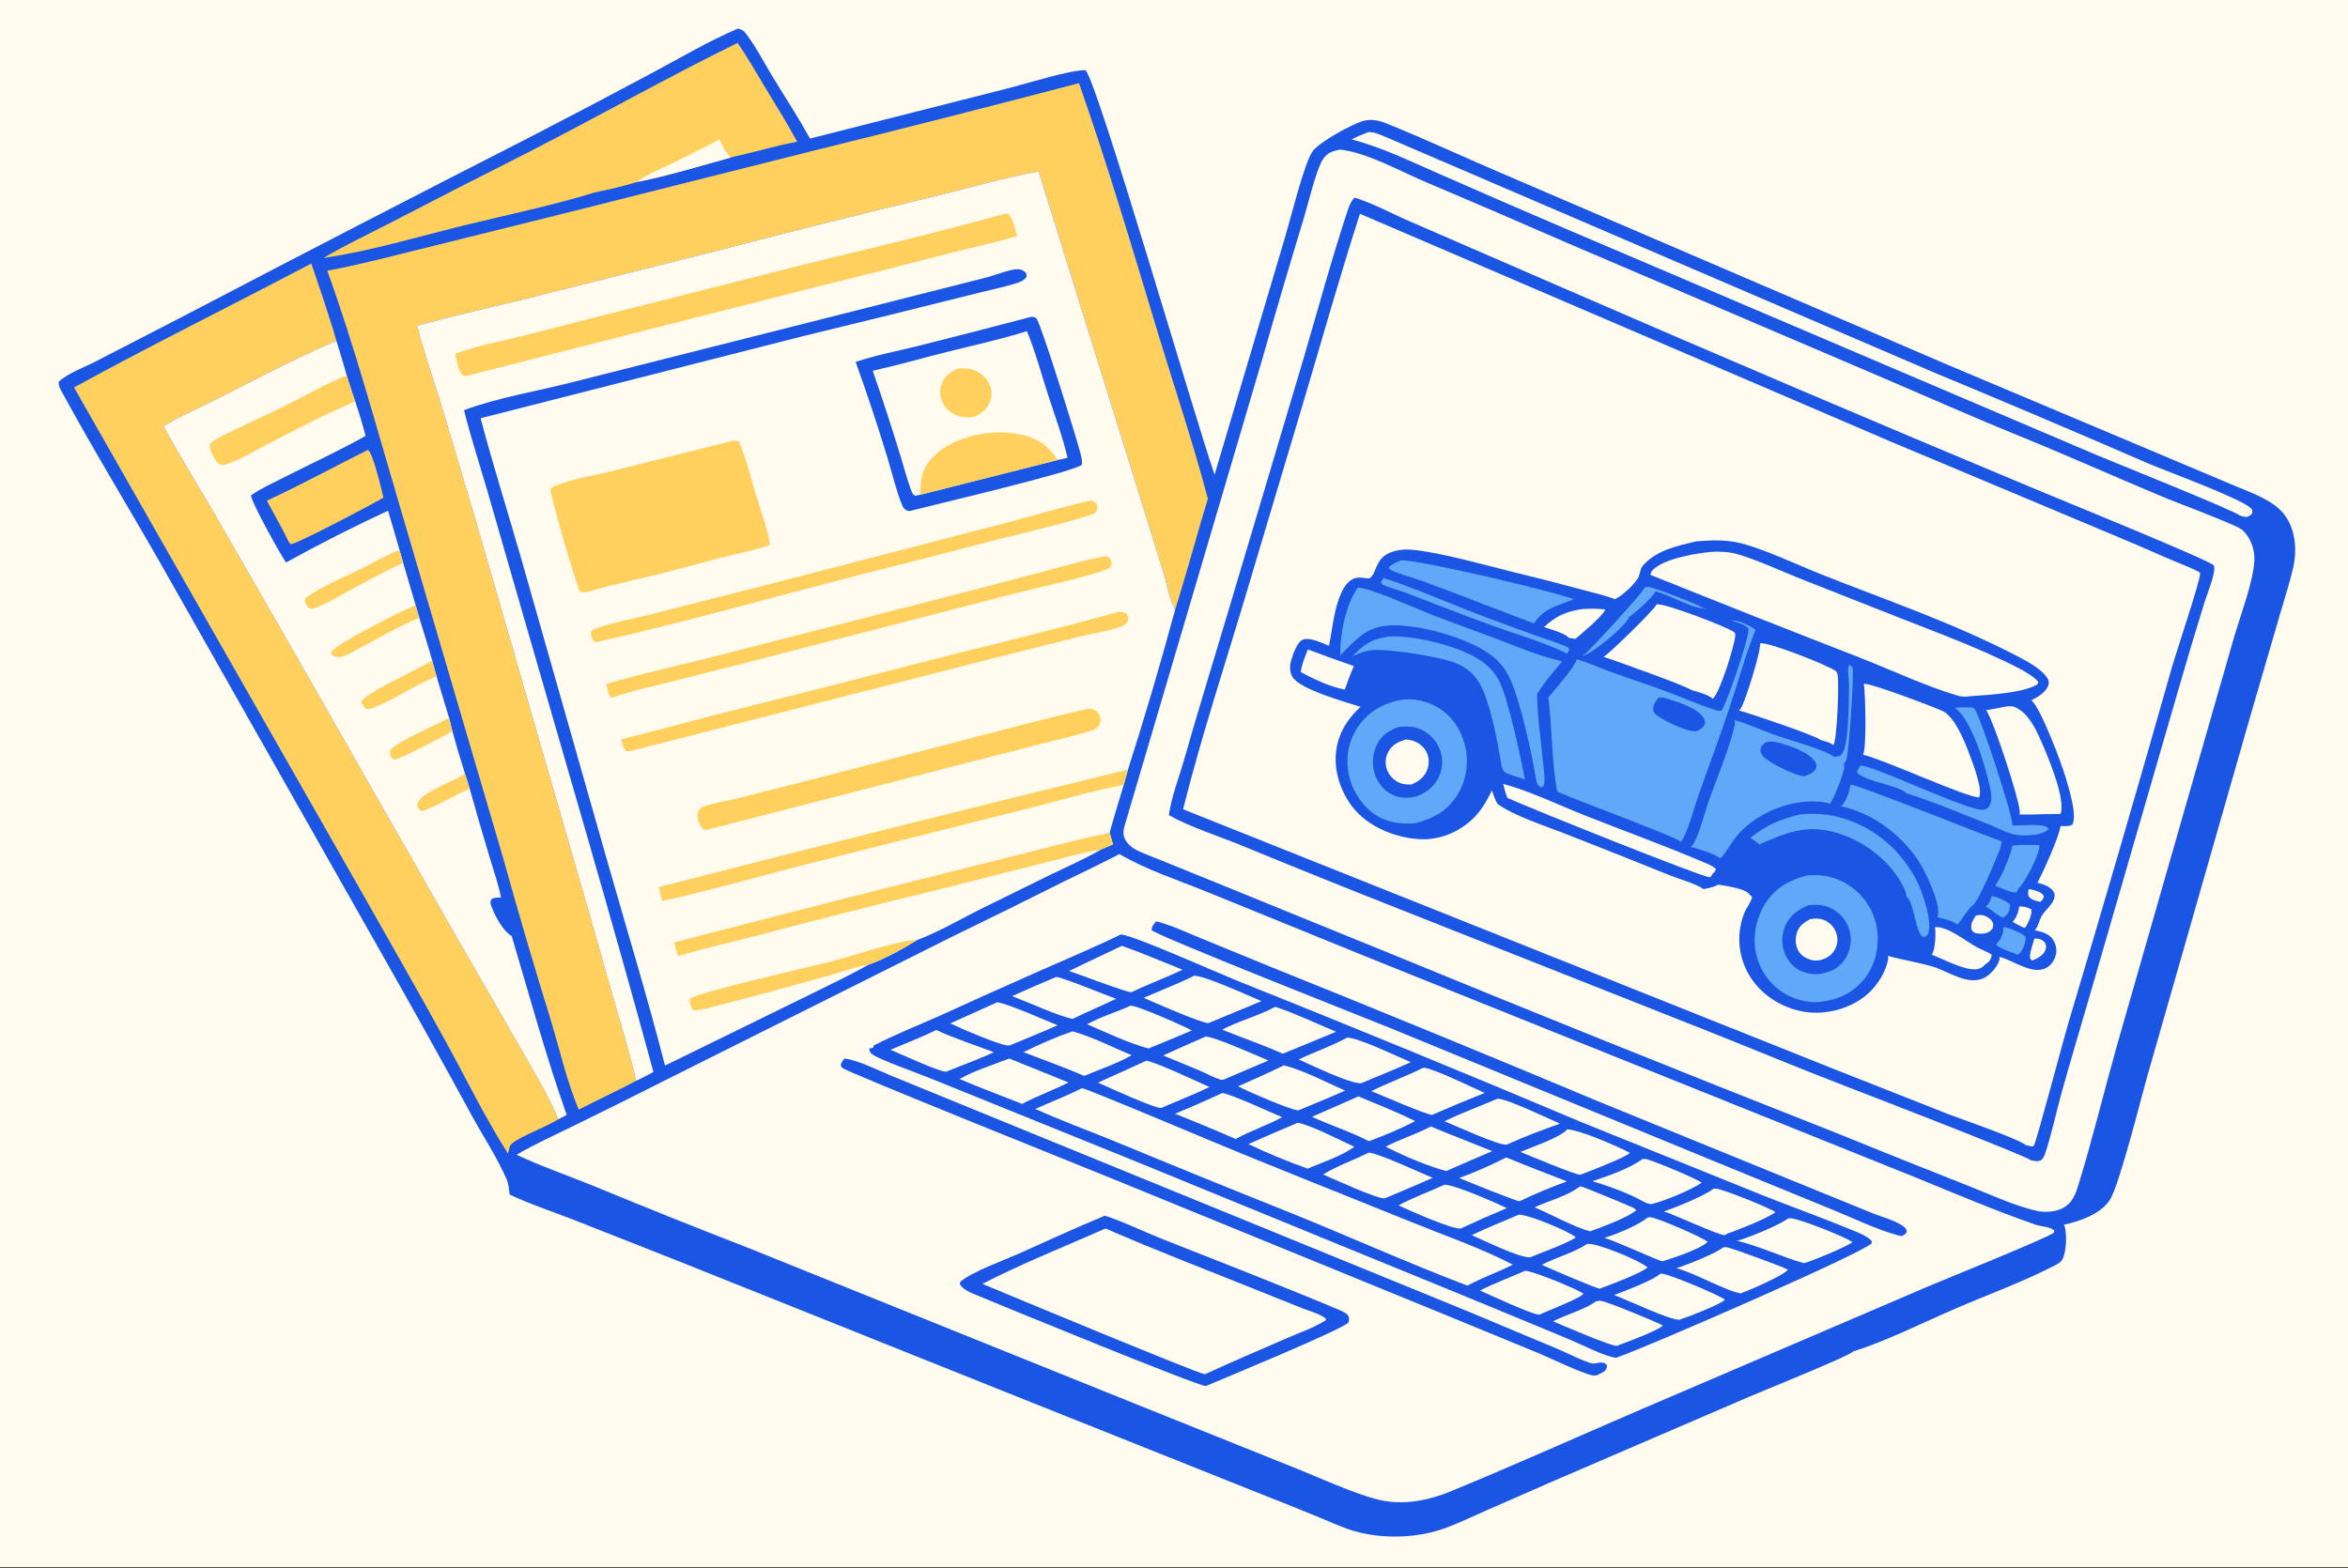
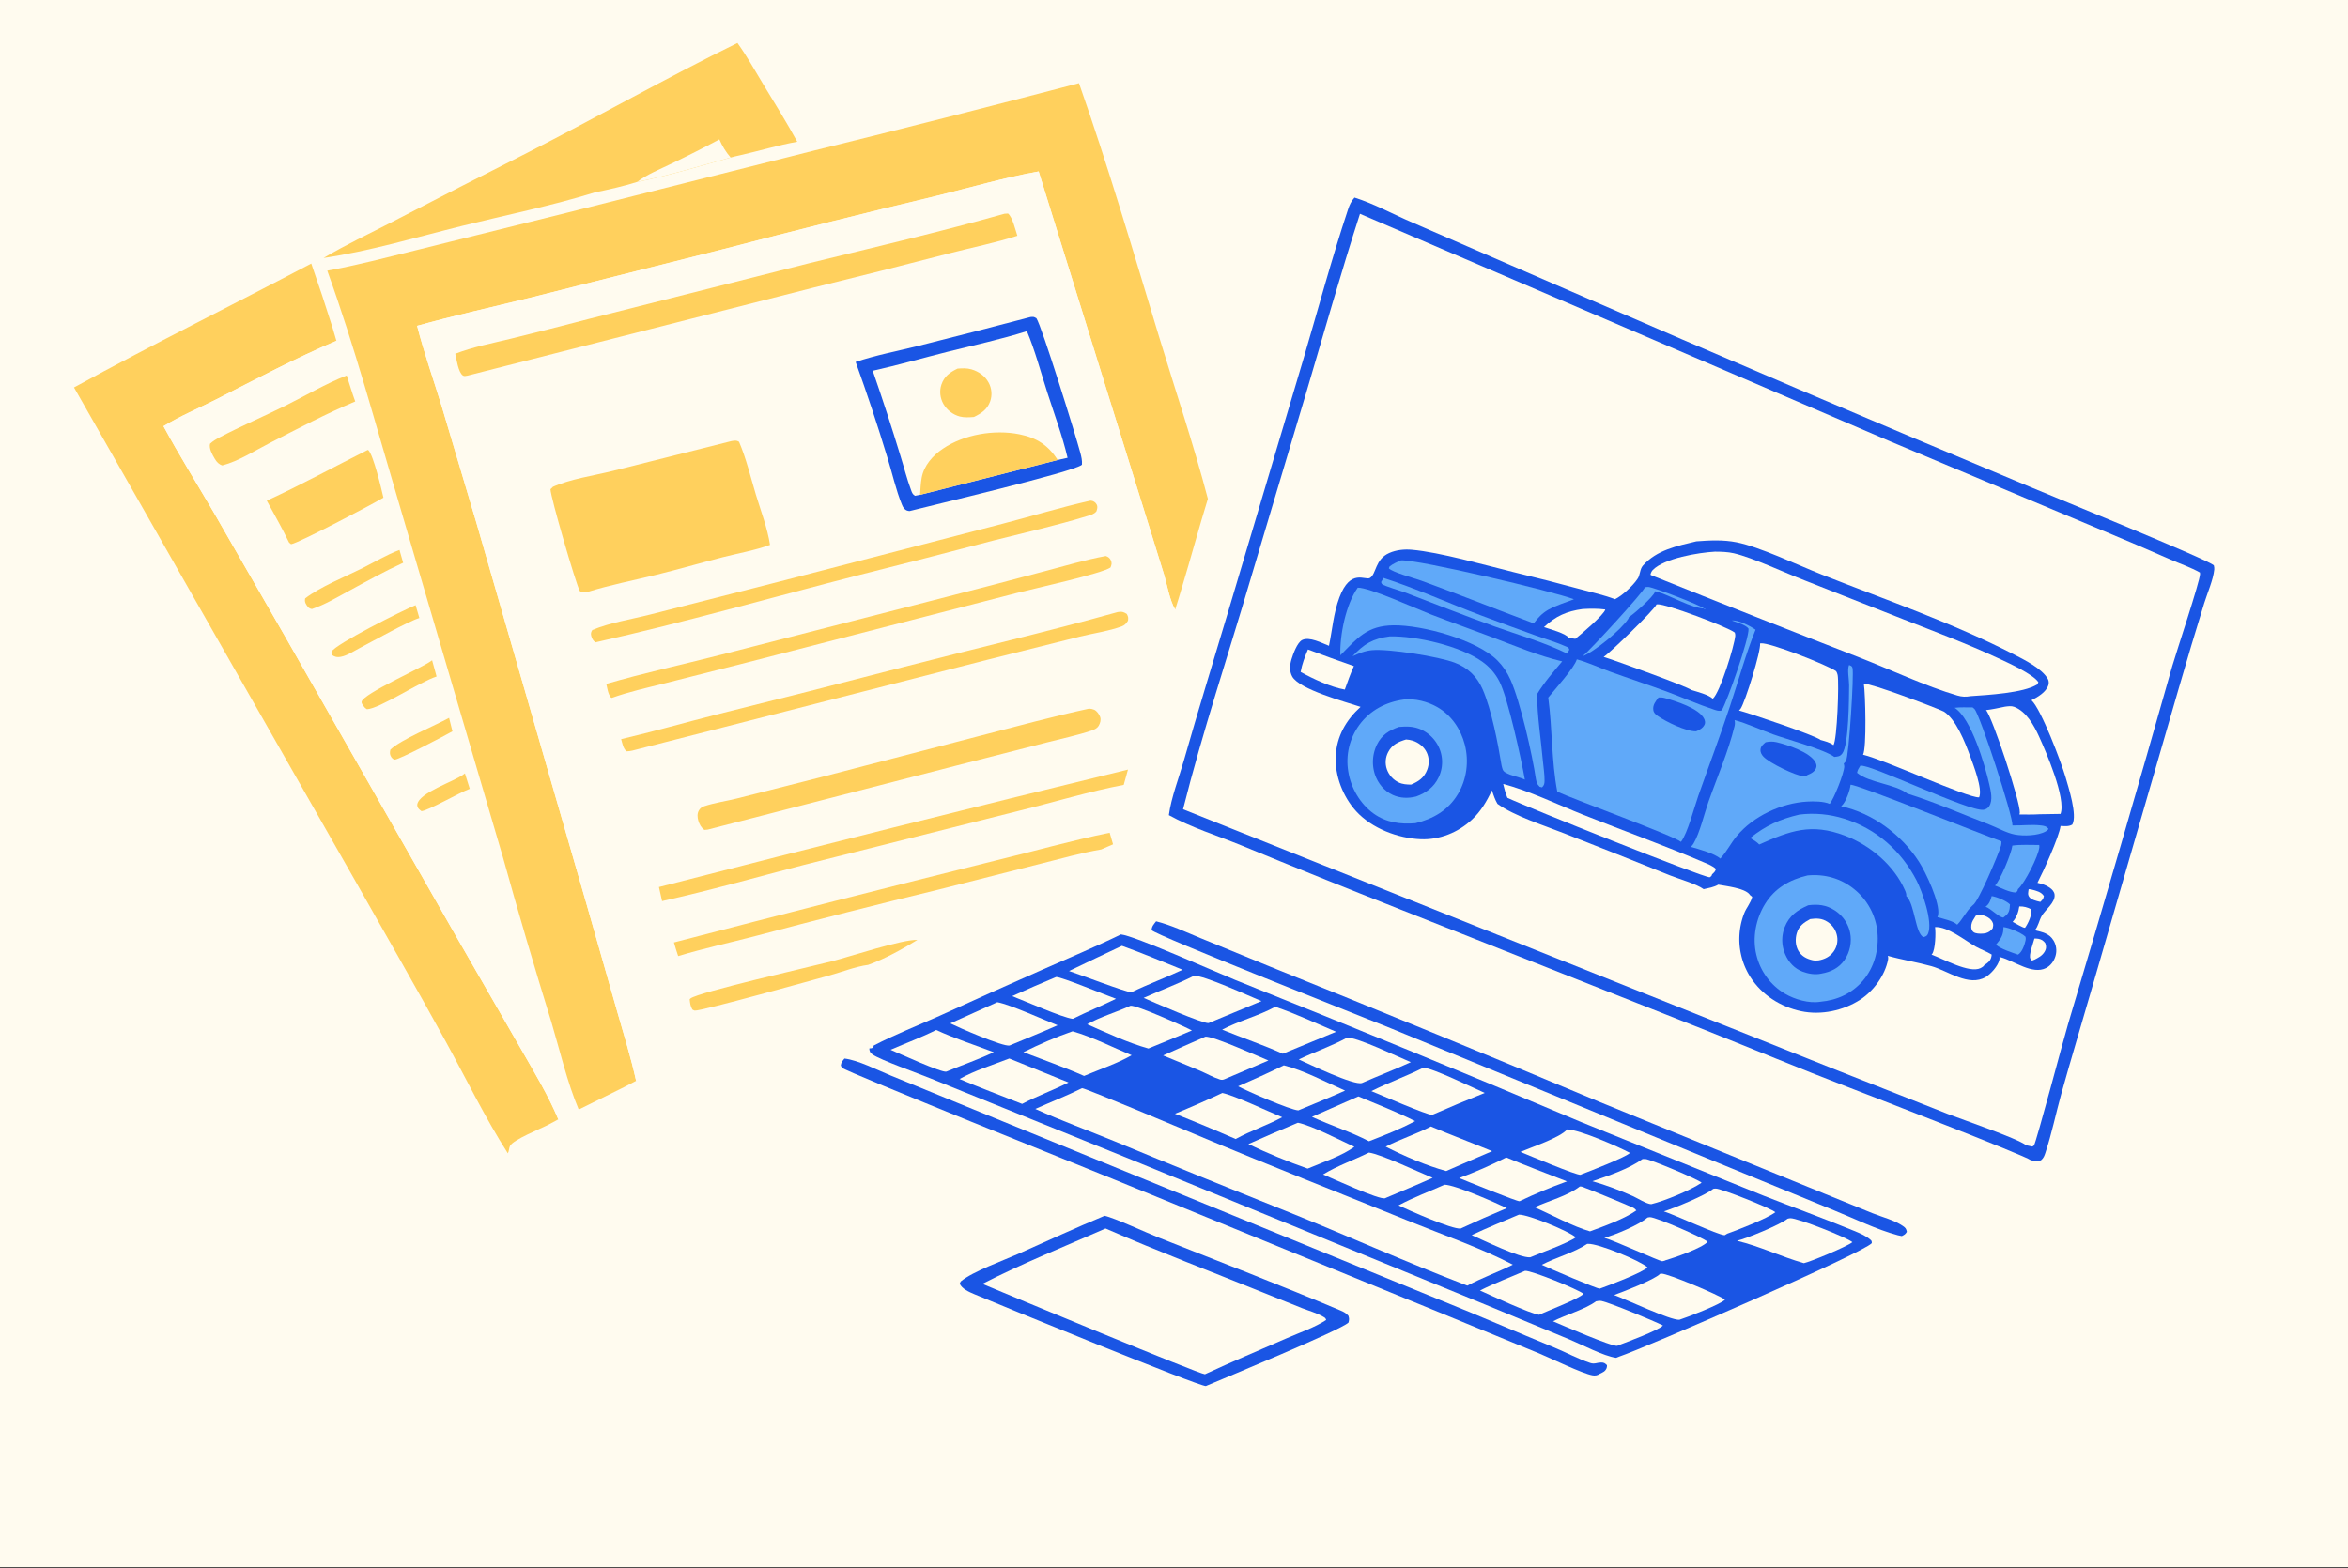
<svg xmlns="http://www.w3.org/2000/svg" width="500" height="334">
  <rect width="100%" height="100%" fill="#333333" stroke="none" />
  <path fill="#FFFBEF" transform="matrix(0.326 0 0 0.326 -0 -0.001)" d="M0 0L1534.69 0C1535.54 1.344 1535.84 2.508 1535.91 4.092C1536.57 18.507 1536 33.162 1536 47.604L1536.01 132.471L1536.01 391.421L1536.01 865.91L1536 981.169C1536 989.131 1537.19 1015.2 1535.79 1021.39C1535.57 1022.35 1535.21 1023.17 1534.69 1024L0 1024L0 0Z" />
-   <path fill="#1A55E4" transform="matrix(0.326 0 0 0.326 -0 -0.001)" d="M481.991 18.678C482.409 18.78 482.829 18.88 483.24 19.008C484.916 19.529 485.755 20.153 486.844 21.514C493.473 29.801 498.708 40.327 504.256 49.462C512.55 63.12 521.41 76.522 529.067 90.544L658.664 57.656C668.965 55.074 700.772 45.185 709.143 45.917C717.182 54.359 782.452 279.728 793.408 310.123L839.412 155.002C843.1 142.633 851.562 108.148 857.061 99.342C860.888 93.212 884.118 80.427 891.336 78.813C896.071 77.754 900.803 78.72 905.241 80.504C931.372 91.006 957.066 103.103 983.012 114.121L1272.67 238.541L1412.67 297.564L1457.03 316.286C1465.75 320 1475.34 323.36 1483.35 328.428C1491.47 333.558 1496.07 340.147 1498.19 349.565C1499.79 356.733 1499.49 364.067 1497.87 371.199C1495.62 381.093 1492.32 390.909 1489.52 400.667L1469.34 470.011L1403.16 701.347C1398.83 716.387 1384.47 774.294 1378.14 784.112C1372.2 793.311 1358.46 797.982 1348.23 800.225C1348.29 800.363 1348.35 800.5 1348.41 800.64C1350.35 805.577 1349.85 817.868 1347.25 822.772C1345.94 825.256 1342.68 826.628 1340.27 827.847C1320.05 838.08 1298.06 846.074 1277.25 855.081C1255.79 864.365 1232.71 875.963 1210.61 883.037C1207.24 886.42 1149.62 909.522 1140.33 913.615L1014.39 967.862L970.542 987.066C961.451 991.08 952.338 995.522 942.976 998.846C925.766 1004.96 904.265 1005.58 886.639 1000.98C878.153 998.767 869.959 994.84 861.847 991.515Q843.404 983.934 824.843 976.645L664.413 912.591L444.389 824.505L373.865 796.706C360.299 791.432 346.058 786.78 332.932 780.527C332.527 777.372 332.246 773.674 330.988 770.74C324.82 756.35 315.65 742.652 308.164 728.885Q278.613 674.655 248.087 620.966L105.806 369.807C84.495 332.387 61.901 295.5 41.3 257.698C40.045 255.395 37.717 251.876 38.48 249.299C44.329 243.895 55.401 239.858 62.578 236.132L120.618 206.179Q233.567 147.062 347.125 89.114Q387.048 68.496 426.66 47.287C444.825 37.538 463.056 26.8 481.991 18.678Z" />
  <path fill="#FFD05D" transform="matrix(0.326 0 0 0.326 -0 -0.001)" d="M240.189 294.001L240.611 294.159C243.949 297.383 249.12 319.416 250.457 325.163C243.322 329.474 195.006 354.869 190.143 355.59L188.82 354.514C184.394 345.226 179.157 336.206 174.282 327.142C196.522 316.915 218.292 304.988 240.189 294.001Z" />
  <path fill="#FFFBEF" transform="matrix(0.326 0 0 0.326 -0 -0.001)" d="M893.95 86.278C898.558 86.293 903.004 88.613 907.19 90.375L1262.96 243.242Q1333.59 272.573 1403.74 303.031C1415.88 308.168 1463.2 325.536 1470.21 331.966C1471.51 333.159 1471.28 333.619 1471.25 335.26C1470.79 335.807 1470.28 336.486 1469.67 336.887C1467.09 338.576 1465.33 337.453 1462.67 336.65C1460.45 333.99 1379.56 301.574 1369.2 297.18L1022.66 149.465Q981.517 131.848 940.555 113.812C921.768 105.618 902.82 96.286 882.952 91.12C886.524 89.179 890.149 87.71 893.95 86.278Z" />
  <path fill="#FFD05D" transform="matrix(0.326 0 0 0.326 -0 -0.001)" d="M211.37 168.546C225.695 159.993 241.032 152.826 255.849 145.167Q299.987 122.253 344.391 99.859C390.374 76.361 435.363 50.82 481.717 28.069C487.968 36.799 493.336 46.449 498.899 55.638C506.308 67.876 513.922 80.051 520.771 92.613C508.229 94.846 495.606 98.696 483.133 101.51C481.195 101.966 479.18 102.335 477.283 102.93C457.083 108.516 436.73 114.796 416.178 118.891C407.119 121.729 397.799 123.798 388.511 125.736C360.231 134.486 330.562 140.482 301.817 147.601C272.043 154.976 241.706 164.083 211.37 168.546Z" />
  <path fill="#FFFBEF" transform="matrix(0.326 0 0 0.326 -0 -0.001)" d="M416.178 118.891C422.575 113.928 431.316 110.491 438.58 106.94Q454.417 99.36 469.9 91.081C471.794 95.465 474.134 99.339 477.283 102.93C457.083 108.516 436.73 114.796 416.178 118.891Z" />
  <path fill="#FFD05D" transform="matrix(0.326 0 0 0.326 -0 -0.001)" d="M48.35 253.157C99.382 225.167 151.804 199.36 203.324 172.206Q210.561 192.882 217.122 213.782L219.741 222.69C193.007 234.032 167.172 247.718 141.321 260.923C129.993 266.709 117.572 271.847 106.798 278.485C117.101 297.589 128.699 316.088 139.628 334.847L185.531 414.651L298.612 612.932L340.653 686.011C349.153 700.943 358.039 715.5 364.712 731.382L358.371 734.789C353.422 737.426 335.238 744.623 333.137 748.763C332.424 750.167 332.582 752.037 331.737 753.607C316.891 730.413 304.569 704.969 291.313 680.787C271.966 645.495 251.814 610.586 232.04 575.527L48.35 253.157Z" />
  <path fill="#FFFBEF" transform="matrix(0.326 0 0 0.326 -0 -0.001)" d="M106.798 278.485C117.572 271.847 129.993 266.709 141.321 260.923C167.172 247.718 193.007 234.032 219.741 222.69C222.028 230.217 224.43 237.732 226.467 245.331C228.313 250.97 229.985 256.749 232.039 262.311Q235.8 273.448 238.828 284.806C221.873 294.379 204.044 302.507 186.688 311.335C179.106 315.191 171.032 318.86 163.959 323.598C163.819 327.592 183.273 362.596 186.851 367.521C208.501 355.541 230.995 344.109 253.454 333.707Q257.367 346.474 260.951 359.337L263.342 367.726L271.482 395.418L273.934 403.799C276.726 412.992 279.674 422.166 282.253 431.42L285.179 442.026L293.345 469.047L295.532 477.855Q299.34 491.676 303.684 505.338L306.856 515.41Q313.247 538.345 320.122 561.14C322.597 569.476 325.656 577.901 327.262 586.435C325.009 586.474 322.94 586.265 320.988 587.549C320.191 589.341 320.151 589.921 320.832 591.815C323.007 597.871 328.57 608.572 334.208 611.519C345.817 650.475 356.621 690.124 370.147 728.444L364.712 731.382C358.039 715.5 349.153 700.943 340.653 686.011L298.612 612.932L185.531 414.651L139.628 334.847C128.699 316.088 117.101 297.589 106.798 278.485Z" />
  <path fill="#FFD05D" transform="matrix(0.326 0 0 0.326 -0 -0.001)" d="M303.684 505.338L306.856 515.41C299.566 518.153 280.358 529.343 275.341 530.021C274.648 529.476 273.772 528.861 273.254 528.145C272.81 527.533 272.439 526.385 272.558 525.658C273.859 517.761 296.428 510.864 303.067 505.815L303.684 505.338Z" />
  <path fill="#FFD05D" transform="matrix(0.326 0 0 0.326 -0 -0.001)" d="M295.532 477.855C291.554 480.192 260.696 496.362 257.854 496.339C256.985 496.332 255.917 495.231 255.492 494.528C254.482 492.858 254.603 491.656 254.972 489.849C261.841 483.24 283.752 474.365 293.345 469.047L295.532 477.855Z" />
  <path fill="#FFD05D" transform="matrix(0.326 0 0 0.326 -0 -0.001)" d="M282.253 431.42L285.179 442.026C273.732 445.757 248.082 462.992 239.693 463.426C238.696 462.857 238.249 462.477 237.58 461.512C236.98 460.645 235.968 459.517 236.215 458.474C237.484 453.132 274.692 436.834 281.521 431.952L282.253 431.42Z" />
  <path fill="#FFD05D" transform="matrix(0.326 0 0 0.326 -0 -0.001)" d="M271.482 395.418L273.934 403.799C266.759 405.939 243.141 419.16 234.981 423.427C231.206 425.401 226.751 428.416 222.604 429.172C220.269 429.598 218.832 429.309 216.878 428.018C216.591 427.071 216.234 426.695 216.655 425.739C218.706 421.087 263.425 398.585 271.482 395.418Z" />
  <path fill="#FFD05D" transform="matrix(0.326 0 0 0.326 -0 -0.001)" d="M260.951 359.337L263.342 367.726C251.074 373.35 239.338 379.898 227.486 386.335C219.786 390.516 212.058 395.163 203.72 397.948C201.947 397.632 201.235 396.882 200.235 395.325C199.216 393.738 198.991 392.809 199.314 391.014C208.91 383.542 225.34 376.918 236.409 371.396C244.537 367.342 252.448 362.541 260.951 359.337Z" />
  <path fill="#FFD05D" transform="matrix(0.326 0 0 0.326 -0 -0.001)" d="M232.039 262.311C212.812 270.392 194.434 280.13 175.888 289.633C166.393 294.499 155.589 301.456 145.212 304.116C142.86 303.362 141.561 301.9 140.315 299.815C138.684 297.084 136.405 293.076 137.187 289.959C139.11 288.154 141.235 286.934 143.559 285.713C157.478 278.395 172.153 272.167 186.271 265.158C199.432 258.624 212.832 250.669 226.467 245.331C228.313 250.97 229.985 256.749 232.039 262.311Z" />
  <path fill="#FFD05D" transform="matrix(0.326 0 0 0.326 -0 -0.001)" d="M213.779 176.857C232.961 173.401 251.968 168.355 270.889 163.706L369.556 139.195L531.158 98.519Q618.147 77.081 704.802 54.331C723.966 108.858 740.38 164.772 757.138 220.089C767.798 255.275 779.684 290.384 789.001 325.926C783.061 345.125 777.871 364.587 772.051 383.832C770.588 388.652 769.217 393.523 767.632 398.303C763.97 392.079 762.479 382.504 760.384 375.512L748.729 337.942L678.459 112.017C655.975 116.024 633.749 122.628 611.558 128.03Q541.898 144.683 472.598 162.778L345.827 194.678C321.387 200.702 296.695 206.116 272.461 212.903C277.023 230.636 283.037 247.626 288.422 265.088L311.205 341.596L383.289 591.259L402.997 660.314C407.323 675.451 412.109 690.862 415.512 706.221L407.482 710.404L378.032 724.987C370.376 706.853 365.865 686.867 360.221 667.998Q343.671 614.57 328.678 560.684L260.403 328.137C245.444 277.716 231.661 226.325 213.779 176.857Z" />
  <path fill="#FFFBEF" transform="matrix(0.326 0 0 0.326 -0 -0.001)" d="M272.461 212.903C296.695 206.116 321.387 200.702 345.827 194.678L472.598 162.778Q541.898 144.683 611.558 128.03C633.749 122.628 655.975 116.024 678.459 112.017L748.729 337.942L760.384 375.512C762.479 382.504 763.97 392.079 767.632 398.303Q753.417 450.929 736.807 502.849L734.036 512.828C731.008 523.24 727.629 533.64 724.847 544.111L727.061 551.692L719.297 555.044C708.973 561.075 697.825 565.914 687.055 571.124L644.032 592.281C630.92 598.658 612.253 609.49 599.235 614.147C589.735 620.054 577.682 626.694 567.06 630.459C554.349 637.719 540.857 643.952 527.764 650.505L434.407 696.237C422.835 651.335 409.305 606.822 396.565 562.228L340.488 365.052C331.7 334.463 322.058 304.045 313.933 273.278L525.172 219.48Q579.454 206.389 633.601 192.751C643.256 190.237 653.262 188.234 662.805 185.406C665.105 184.725 668.79 183.518 670.134 181.443C670.915 180.235 670.541 179.684 670.237 178.377C668.69 176.755 667.001 175.939 664.716 175.909C659.881 175.845 649.769 179.919 644.591 181.239L566.293 201.096L375.821 249.237C351.853 255.507 326.325 259.402 303.111 267.997C307.401 285.334 312.986 302.44 318.017 319.578L339.97 395.785C369.188 497.22 399.163 598.582 426.83 700.449C423.081 702.39 419.352 704.469 415.512 706.221C412.109 690.862 407.323 675.451 402.997 660.314L383.289 591.259L311.205 341.596L288.422 265.088C283.037 247.626 277.023 230.636 272.461 212.903Z" />
  <path fill="#FFD05D" transform="matrix(0.326 0 0 0.326 -0 -0.001)" d="M567.06 630.459C558.839 631.545 550.043 635.073 541.992 637.301C533.566 639.633 457.373 660.917 453.772 660.326C453.223 660.236 452.763 659.856 452.258 659.621C450.944 657.381 450.757 655.419 450.512 652.905C450.684 652.743 450.85 652.573 451.029 652.418C455.675 648.387 531.438 631.211 543.355 628.123C555.212 625.051 589.42 613.721 599.235 614.147C589.735 620.054 577.682 626.694 567.06 630.459Z" />
  <path fill="#FFD05D" transform="matrix(0.326 0 0 0.326 -0 -0.001)" d="M440.225 615.803Q545.109 588.476 650.283 562.289C675.071 556.29 699.883 549.216 724.847 544.111L727.061 551.692L719.297 555.044C706.419 557.241 693.639 560.863 680.965 564.046L613.522 581.156Q553.425 595.707 493.659 611.561C476.794 615.96 459.673 619.67 442.988 624.706C441.928 621.802 441.118 618.765 440.225 615.803Z" />
  <path fill="#FFD05D" transform="matrix(0.326 0 0 0.326 -0 -0.001)" d="M430.429 579.6Q583.365 540.211 736.807 502.849L734.036 512.828C711.388 517.143 688.91 524.034 666.49 529.55L524.964 565.174C494.194 573.139 463.516 581.914 432.48 588.789L430.429 579.6Z" />
  <path fill="#FFD05D" transform="matrix(0.326 0 0 0.326 -0 -0.001)" d="M730.136 399.91C732.832 399.461 733.792 399.75 736.036 401.155C737.012 403.095 737.075 403.381 736.83 405.537C735.699 407.431 734.675 408.562 732.561 409.334C724.213 412.382 714.195 413.789 705.45 415.938L644.304 431.269L413.031 490.447C411.701 490.774 410.552 490.875 409.194 490.93C406.912 488.702 406.638 485.988 405.735 482.96C426.507 478.097 447.05 472.243 467.718 466.971Q528.7 451.815 589.512 435.997C636.325 423.901 683.588 412.94 730.136 399.91Z" />
  <path fill="#FFD05D" transform="matrix(0.326 0 0 0.326 -0 -0.001)" d="M722.317 363.301C723.81 363.816 724.963 364.578 725.619 366.098C726.459 368.042 726.11 368.949 725.415 370.779C720.457 374.636 674.802 384.747 664.293 387.431L488.262 432.8L434.346 446.451C422.765 449.38 410.847 451.983 399.597 456.017L398.96 455.675C397.118 453.248 396.727 449.787 396.044 446.86C420.561 439.721 445.857 434.239 470.626 427.901L606.707 392.984Q644.692 383.305 682.566 373.202C695.676 369.78 709.004 365.734 722.317 363.301Z" />
  <path fill="#FFD05D" transform="matrix(0.326 0 0 0.326 -0 -0.001)" d="M711.655 327.259C712.116 327.171 712.285 327.112 712.803 327.165C714.289 327.315 715.682 328.295 716.363 329.632C717.194 331.264 716.684 332.515 716.2 334.113C714.571 336.046 712.608 336.466 710.263 337.184C690.147 343.351 669.303 348.029 648.898 353.189Q605.285 364.679 561.536 375.642C504.487 390.232 447.61 406.566 390.155 419.43L389.051 419.713C387.552 418.841 386.666 417.303 386.229 415.629C385.781 413.912 386.018 413.078 386.914 411.648C398.509 406.777 412.432 404.676 424.688 401.537L510.031 379.779L654.999 342.2C673.871 337.315 692.649 331.55 711.655 327.259Z" />
  <path fill="#FFD05D" transform="matrix(0.326 0 0 0.326 -0 -0.001)" d="M711.42 463.02C712.5 463.071 713.763 463.317 714.753 463.752C716.47 464.508 718.011 466.742 718.625 468.448C719.29 470.297 718.701 472.397 717.774 474.045C716.719 475.921 714.933 476.709 712.985 477.365C703.482 480.565 693.293 482.65 683.571 485.17L623.846 500.46L462.256 542.086L460.133 542.267C458.169 541.013 456.81 538.563 456.16 536.279C455.501 533.959 455.309 531.46 456.649 529.331C457.488 527.997 458.6 527.246 460.076 526.754C466.801 524.512 474.393 523.47 481.324 521.743L536.231 507.823L639.896 480.851C663.661 474.71 687.427 468.212 711.42 463.02Z" />
  <path fill="#FFD05D" transform="matrix(0.326 0 0 0.326 -0 -0.001)" d="M656.117 139.661L658.458 139.51C661.421 141.953 663.242 150.205 664.549 154.052C650.371 158.612 635.319 161.629 620.865 165.334Q576.189 176.938 531.36 187.936L305.411 245.424C304.345 245.57 303.296 246.001 302.372 245.365C299.324 243.266 298.192 234.702 297.374 231.149C309.005 226.659 321.686 224.247 333.769 221.284Q359.713 214.908 385.559 208.145L529.196 171.827C571.539 161.464 614.167 151.515 656.117 139.661Z" />
  <path fill="#FFD05D" transform="matrix(0.326 0 0 0.326 -0 -0.001)" d="M477.626 288.245C479.626 287.887 481.063 287.565 482.768 288.704C487.448 299.62 490.36 311.947 493.796 323.332C496.979 333.882 501.35 345.157 502.979 356.036C493.181 359.616 482.238 361.504 472.08 364.099C457.44 367.839 442.937 372.089 428.258 375.681C413.504 379.291 398.463 382.232 383.953 386.729C381.803 386.936 380.651 387.382 378.716 386.208C376.15 381.442 359.57 324.622 359.584 319.649L361.176 318.151L360.466 318.399C372.398 312.932 387.807 310.813 400.604 307.625L477.626 288.245Z" />
  <path fill="#1A55E4" transform="matrix(0.326 0 0 0.326 -0 -0.001)" d="M673.144 207.134C675.07 206.997 675.267 206.904 677.002 207.953C680.401 212.88 702.718 284.612 705.695 295.907C706.373 298.478 706.974 300.987 706.732 303.658C702.121 308.213 607.113 330.54 594.177 333.917C593.507 333.852 593.152 333.854 592.476 333.601C590.766 332.96 589.884 331.516 589.227 329.923C585.192 320.145 582.786 308.941 579.598 298.784Q570.056 267.377 558.923 236.499C572.025 232.063 586.27 229.404 599.709 226.036Q636.489 216.83 673.144 207.134Z" />
  <path fill="#FFFBEF" transform="matrix(0.326 0 0 0.326 -0 -0.001)" d="M570.078 242.26C586.427 238.642 602.643 233.951 618.896 229.872C636.178 225.534 653.807 221.749 670.79 216.374C676.173 229.232 679.855 243.186 684.123 256.472C688.636 270.522 693.999 284.778 697.346 299.132L690.939 300.554L600.987 323.317L597.704 323.947C596.039 322.978 595.732 321.872 595.072 320.112C592.394 312.98 590.516 305.307 588.229 298.025Q579.685 269.969 570.078 242.26Z" />
  <path fill="#FFD05D" transform="matrix(0.326 0 0 0.326 -0 -0.001)" d="M625.475 240.849C628.606 240.609 631.523 240.449 634.573 241.335C639.261 242.695 643.462 245.664 645.793 250.018Q646.17 250.706 646.473 251.43Q646.776 252.154 647.003 252.905Q647.229 253.656 647.377 254.427Q647.524 255.197 647.591 255.979Q647.658 256.761 647.643 257.545Q647.629 258.33 647.533 259.109Q647.437 259.887 647.261 260.652Q647.085 261.417 646.831 262.159C644.962 267.511 641.056 270.103 636.184 272.464C633.148 272.691 629.943 272.921 626.959 272.151C622.551 271.013 618.494 267.881 616.235 263.927C614.07 260.138 613.535 255.422 614.945 251.283C616.799 245.839 620.549 243.229 625.475 240.849Z" />
  <path fill="#FFD05D" transform="matrix(0.326 0 0 0.326 -0 -0.001)" d="M600.987 323.317C601.259 319.584 601.392 315.684 602.08 312.005C603.557 304.121 609.361 297.63 615.814 293.244C629.668 283.827 649.581 280.484 665.894 283.773C677.321 286.077 684.602 290.88 690.939 300.554L600.987 323.317Z" />
  <path fill="#FFFBEF" transform="matrix(0.326 0 0 0.326 -0 -0.001)" d="M731.239 558.035C748.673 568.362 769.491 575.029 788.261 582.706L893.284 625.437L1252.77 769.95C1278.01 780.298 1303.47 791.119 1329.24 800.084C1333.31 801.502 1338.34 801.338 1341.87 803.93L1341.76 805.263C1339.12 808.336 1267.35 837.07 1257.03 841.586L1071.51 921.107C1029.54 939.128 987.767 958.055 945.492 975.311Q944.091 975.871 942.671 976.38C928.896 981.318 913.969 983.409 899.613 979.704C882.815 975.369 861.141 965.164 844.48 958.598L712.699 905.65L486.973 814.674Q436.251 795.004 385.978 774.215C369.84 767.695 353.171 761.985 337.452 754.526C349.509 747.43 362.561 741.575 375.134 735.396Q404.109 721.276 432.848 706.68L620.729 612.635Q658.014 594.547 695.044 575.943C707.118 569.977 719.346 564.366 731.239 558.035Z" />
  <path fill="#1A55E4" transform="matrix(0.326 0 0 0.326 -0 -0.001)" d="M755.192 601.987C765.023 604.471 774.762 609.079 784.14 612.941L829.551 631.559Q937.74 675.091 1045.29 720.182L1192.06 780.072L1223.23 792.761C1229.53 795.28 1237.3 797.198 1242.89 801.004C1244.67 802.216 1245.14 802.798 1245.58 804.884C1244.52 806.608 1244.02 806.759 1242.28 807.676Q1240.97 807.466 1239.68 807.132C1225.71 803.365 1211.68 796.379 1198.2 790.932L1115.25 756.917L909.459 672.283C894.376 666.137 754.039 610.809 752.27 607.746C752.264 605.314 753.781 603.827 755.192 601.987Z" />
  <path fill="#1A55E4" transform="matrix(0.326 0 0 0.326 -0 -0.001)" d="M551.636 691.668C560.497 692.689 573.21 699.225 581.742 702.713L631.041 722.898L940.639 849.418C965.657 859.464 990.39 870.257 1015.33 880.506C1023.11 883.704 1030.85 887.956 1038.79 890.572C1041.62 891.501 1043.19 890.299 1045.85 890.269C1047.76 890.247 1048.45 890.757 1049.71 892.055C1049.68 892.656 1049.7 893.354 1049.46 893.926C1048.53 896.167 1047.12 896.602 1045.08 897.603C1043.59 898.671 1042.04 898.984 1040.17 898.651C1033.52 897.468 1012.96 887.509 1005.54 884.398L935.735 855.696L728.23 770.852C711.944 764.171 553.011 700.441 550.169 697.766C549.731 697.355 549.537 696.744 549.221 696.233C549.427 694.166 550.326 693.222 551.636 691.668Z" />
  <path fill="#1A55E4" transform="matrix(0.326 0 0 0.326 -0 -0.001)" d="M721.538 794.403C727.442 795.559 749.601 805.769 756.911 808.663C796.523 824.346 836.507 839.763 875.735 856.334C877.775 857.195 879.347 858.024 880.809 859.758C881.379 861.741 881.342 862.161 880.841 864.172C875.356 869.384 799.135 900.764 787.672 905.647C783.105 905.977 650.413 851.531 636.415 845.621C633.196 844.262 628.26 842.116 626.88 838.703L627.596 837.259C627.63 837.239 627.668 837.224 627.698 837.199C635.581 830.735 654.921 823.822 665.125 819.285C683.889 810.943 702.569 802.266 721.538 794.403Z" />
  <path fill="#FFFBEF" transform="matrix(0.326 0 0 0.326 -0 -0.001)" d="M722.156 802.709C756.165 817.571 791.153 830.864 825.586 844.757L850.401 854.715C854.763 856.423 859.838 857.797 863.872 860.111C865.23 860.889 865.861 860.996 866.258 862.494C858.705 867.416 849.035 870.687 840.76 874.301C822.833 882.132 804.818 889.715 787.067 897.949C783.647 897.982 657.322 845.468 641.689 838.885C667.697 825.547 695.382 814.486 722.156 802.709Z" />
  <path fill="#1A55E4" transform="matrix(0.326 0 0 0.326 -0 -0.001)" d="M732.206 610.556C740.914 611.358 793.958 635.036 806.806 640.279Q920.269 685.65 1032.85 733.167L1151.81 781.19C1171.53 788.965 1191.49 796.184 1211.1 804.26C1214.72 805.754 1218.59 807.344 1221.61 809.893C1222.7 810.813 1222.59 810.845 1222.69 812.249C1218 818.406 1073.59 881.116 1057.74 886.389L1055.68 887.219C1047.43 886.055 1033.71 878.759 1025.49 875.336L966.28 850.803L739.49 757.915L607.474 704.492C599.687 701.305 575.062 692.604 570.001 689.023C568.237 687.775 568.077 687.148 567.805 685.078L568.573 685.086L568.523 684.447L568.839 685.013L570.495 684.523L570.668 683.189C584.617 675.91 599.579 670.08 613.956 663.652Q647.245 648.438 680.731 633.665C697.893 626.059 715.338 618.785 732.206 610.556Z" />
  <path fill="#FFFBEF" transform="matrix(0.326 0 0 0.326 -0 -0.001)" d="M611.524 673.002C623.601 678.571 636.709 682.792 649.164 687.518C639.177 692.228 628.405 695.962 618.185 700.194C615.467 701.209 586.507 687.961 581.714 685.929C591.676 681.611 601.801 677.878 611.524 673.002Z" />
  <path fill="#FFFBEF" transform="matrix(0.326 0 0 0.326 -0 -0.001)" d="M689.861 638.385C692.783 638.047 723.106 650.539 728.977 652.615C719.676 657.194 710.042 661.087 700.749 665.724C693.731 664.854 669.423 654.019 661.151 650.872Q675.404 644.394 689.861 638.385Z" />
  <path fill="#FFFBEF" transform="matrix(0.326 0 0 0.326 -0 -0.001)" d="M738.458 657.159C742.344 656.589 773.378 670.561 778.576 673.314Q764.407 679.313 750.15 685.098C736.763 681.369 722.907 674.856 710.173 669.252C718.842 664.329 729.326 661.355 738.458 657.159Z" />
  <path fill="#FFFBEF" transform="matrix(0.326 0 0 0.326 -0 -0.001)" d="M983.901 756.274C997.009 761.753 1010.33 766.765 1023.57 771.93Q1007.76 777.639 992.586 784.886C991.301 785.269 957.341 771.483 953.172 769.739Q968.929 763.902 983.901 756.274Z" />
  <path fill="#FFFBEF" transform="matrix(0.326 0 0 0.326 -0 -0.001)" d="M787.305 677.399C791.595 676.558 822.622 690.497 828.535 692.94L799.802 705.192C798.739 705.615 797.992 705.682 796.898 705.345C792.477 703.981 788.045 701.408 783.747 699.57C775.797 696.171 767.739 693.024 759.779 689.645Q773.488 683.4 787.305 677.399Z" />
  <path fill="#FFFBEF" transform="matrix(0.326 0 0 0.326 -0 -0.001)" d="M1076.17 795.558C1076.61 795.475 1077.37 795.295 1077.86 795.308C1082.02 795.418 1112.23 808.543 1115.45 811.394C1111.7 815.615 1093.62 821.821 1087.62 823.588C1087.54 823.647 1087.47 823.733 1087.37 823.766C1087.34 823.777 1085.82 824.118 1085.77 824.114C1083.74 823.977 1054.77 810.712 1047.98 808.788C1055.19 806.845 1070.82 800.273 1076.17 795.558Z" />
  <path fill="#FFFBEF" transform="matrix(0.326 0 0 0.326 -0 -0.001)" d="M1031.93 775.274C1032.18 775.27 1032.76 775.241 1033.06 775.289C1034.22 775.479 1064.06 787.782 1066.73 789.101C1067.69 789.576 1068.2 790.102 1068.88 790.906C1061.04 796.481 1047.73 801.238 1038.6 804.586C1027.6 801.454 1013.31 793.641 1002.48 788.806C1011.68 784.564 1024.01 781.451 1031.93 775.274Z" />
  <path fill="#FFFBEF" transform="matrix(0.326 0 0 0.326 -0 -0.001)" d="M887.314 716.407C899.692 721.622 912.351 726.475 924.344 732.533C914.678 737.759 904.459 741.746 894.228 745.699C882.289 739.468 869.233 735.394 856.994 729.733L887.314 716.407Z" />
  <path fill="#FFFBEF" transform="matrix(0.326 0 0 0.326 -0 -0.001)" d="M996.182 830.364C1000.47 830.066 1030.65 842.435 1034.39 845.386C1031.52 848.663 1010.81 856.484 1005.44 859.088C999.839 858.543 973.325 846.187 966.759 843.228C976.162 838.439 986.487 834.623 996.182 830.364Z" />
  <path fill="#FFFBEF" transform="matrix(0.326 0 0 0.326 -0 -0.001)" d="M934.656 736.057C947.907 741.626 961.381 746.703 974.676 752.181Q959.635 758.586 944.669 765.165C931.741 761.652 917.108 755.324 905.156 749.236C914.697 744.253 925.092 741.09 934.656 736.057Z" />
  <path fill="#FFFBEF" transform="matrix(0.326 0 0 0.326 -0 -0.001)" d="M992.185 793.655C998.436 793.588 1024.92 804.511 1029.31 808.483C1024.45 812.201 1006.23 818.669 999.54 821.531C992.624 822.068 968.721 810.232 961.345 807.052C971.406 802.216 981.92 798.059 992.185 793.655Z" />
  <path fill="#FFFBEF" transform="matrix(0.326 0 0 0.326 -0 -0.001)" d="M651.45 654.848C659.641 656.288 681.961 666.422 690.841 669.918C680.486 674.532 669.905 678.743 659.454 683.138C655.269 684.088 626.114 671.371 620.752 668.683L651.45 654.848Z" />
  <path fill="#FFFBEF" transform="matrix(0.326 0 0 0.326 -0 -0.001)" d="M798.45 714.149C806.52 715.864 828.399 726.198 837.549 729.993C827.732 735.297 816.956 738.819 807.139 744.239Q787.467 735.634 767.503 727.732Q783.138 721.308 798.45 714.149Z" />
  <path fill="#FFFBEF" transform="matrix(0.326 0 0 0.326 -0 -0.001)" d="M838.608 696.101C851.961 699.444 865.978 707.097 878.616 712.601C868.581 717.158 858.251 721.232 848.094 725.523C842.855 725.309 814.464 712.863 808.748 709.786C818.768 705.36 828.799 700.984 838.608 696.101Z" />
  <path fill="#FFFBEF" transform="matrix(0.326 0 0 0.326 -0 -0.001)" d="M700.629 673.853C713.56 677.571 726.754 684.278 739.218 689.497C729.687 694.947 718.266 698.756 708.119 703.025C695.226 697.31 681.684 692.61 668.527 687.503C678.85 682.379 689.733 677.601 700.629 673.853Z" />
  <path fill="#FFFBEF" transform="matrix(0.326 0 0 0.326 -0 -0.001)" d="M943.6 774.103C950.514 774.168 976.856 785.824 984.28 789.401Q969.043 795.761 954.085 802.75C948.409 803.314 920.186 790.775 913.529 787.608C923.015 782.484 933.718 778.549 943.6 774.103Z" />
  <path fill="#FFFBEF" transform="matrix(0.326 0 0 0.326 -0 -0.001)" d="M659.273 691.643L697.97 707.289C688.027 712.318 677.534 716.092 667.657 721.299C654.026 715.914 640.271 710.782 626.791 705.03C636.719 699.413 648.638 695.795 659.273 691.643Z" />
  <path fill="#FFFBEF" transform="matrix(0.326 0 0 0.326 -0 -0.001)" d="M1072.96 757.302C1073.56 757.255 1074.16 757.25 1074.76 757.285C1077.98 757.471 1109.76 770.773 1111.52 772.808C1104.15 777.769 1087.29 784.737 1078.63 786.805C1075.82 786.864 1069.42 782.81 1066.62 781.557C1057.99 777.695 1049.28 774.426 1040.19 771.822C1050.91 768.134 1063.73 763.892 1072.96 757.302Z" />
  <path fill="#FFFBEF" transform="matrix(0.326 0 0 0.326 -0 -0.001)" d="M847.783 733.601C856.437 735.224 875.837 745.29 884.69 749.319C876.478 755.322 863.607 759.582 854.17 763.578C841.165 758.994 827.894 753.506 815.452 747.548Q831.537 740.388 847.783 733.601Z" />
  <path fill="#FFFBEF" transform="matrix(0.326 0 0 0.326 -0 -0.001)" d="M1036.73 812.788C1036.92 812.771 1037.11 812.746 1037.3 812.739C1044.18 812.468 1071.46 823.804 1076.17 828.098C1073 831.529 1050.6 840.027 1045.02 842.004C1043.53 842.341 1011.15 828.375 1007.13 826.435C1016.5 821.502 1028.07 818.597 1036.73 812.788Z" />
  <path fill="#FFFBEF" transform="matrix(0.326 0 0 0.326 -0 -0.001)" d="M1042.47 850.305C1043.71 850.003 1044.96 849.842 1046.22 850.094C1051.41 851.133 1080.73 863.233 1086.24 866.086C1083.41 869.295 1062.09 877.142 1056.89 879.118L1056.52 879.38C1052.87 880.008 1020.23 865.796 1014.45 863.339C1022.18 859.324 1036.19 855.245 1042.47 850.305Z" />
  <path fill="#FFFBEF" transform="matrix(0.326 0 0 0.326 -0 -0.001)" d="M1023.75 737.907C1032.34 738.401 1056.43 748.93 1064.7 753.294C1062.67 755.864 1037.57 765.662 1032.89 767.373L1032.52 767.614C1029.97 768.164 998.221 754.717 993.172 752.653C1000.3 749.572 1018.9 743.497 1023.75 737.907Z" />
  <path fill="#FFFBEF" transform="matrix(0.326 0 0 0.326 -0 -0.001)" d="M894.183 753.106C902.046 754.119 926.65 765.864 935.828 769.599C925.803 774.14 915.56 778.3 905.437 782.626C905.22 782.729 905.011 782.855 904.784 782.934C901.092 784.23 870.441 770.01 864.245 767.401C873.473 761.746 884.446 757.963 894.183 753.106Z" />
-   <path fill="#FFFBEF" transform="matrix(0.326 0 0 0.326 -0 -0.001)" d="M1125.51 815.069C1126.58 814.915 1127.66 814.837 1128.71 815.11C1133.11 816.254 1165.07 827.876 1167.9 829.594C1165.66 833.033 1142.86 843.132 1137.88 844.703L1137.28 845.124C1127.84 843.767 1106.76 831.684 1094.98 828.587C1100.81 827.07 1121.81 818.486 1125.51 815.069Z" />
  <path fill="#FFFBEF" transform="matrix(0.326 0 0 0.326 -0 -0.001)" d="M1167.69 796.316C1168.26 796.18 1168.85 796.024 1169.43 795.999C1174.15 795.795 1206.54 808.581 1209.99 811.657C1206.65 814.453 1182.64 824.458 1178.3 825.362C1163.59 821.187 1149.52 814.297 1134.63 810.75C1140.95 809.21 1162.6 800.376 1167.69 796.316Z" />
  <path fill="#FFFBEF" transform="matrix(0.326 0 0 0.326 -0 -0.001)" d="M879.983 677.989C887.249 677.987 912.945 690.447 921.574 694.03C911.133 698.837 900.234 702.986 889.684 707.618C884.615 709.506 854.929 695.225 848.381 692.253C858.844 687.226 869.716 683.566 879.983 677.989Z" />
  <path fill="#FFFBEF" transform="matrix(0.326 0 0 0.326 -0 -0.001)" d="M732.858 618.015C746.214 622.755 759.341 628.358 772.487 633.648C761.464 638.836 750.01 643.042 739.024 648.362C735.369 648.273 704.369 636.404 698.303 634.468Q715.534 626.145 732.858 618.015Z" />
  <path fill="#FFFBEF" transform="matrix(0.326 0 0 0.326 -0 -0.001)" d="M1084.4 832.321C1084.72 832.288 1085.03 832.239 1085.34 832.221C1089.22 831.996 1123.25 846.3 1126.77 849.209C1124.34 852.095 1101.95 860.806 1097 862.342C1091.36 862.852 1062.04 848.975 1054.36 846.183C1059.82 844.192 1080.69 836.221 1084.4 832.321Z" />
  <path fill="#FFFBEF" transform="matrix(0.326 0 0 0.326 -0 -0.001)" d="M1119.1 776.81C1119.88 776.671 1119.84 776.655 1120.74 776.625C1124.14 776.514 1157.06 789.579 1159.69 792.081C1154.03 796.34 1135.54 803.496 1128.27 806.095L1126.55 807.118C1121.94 806.84 1094.33 793.939 1086.89 791.527C1093.93 789.27 1114.1 781.01 1119.1 776.81Z" />
  <path fill="#FFFBEF" transform="matrix(0.326 0 0 0.326 -0 -0.001)" d="M833.014 657.835C846.444 662.328 859.703 668.663 872.758 674.165L837.942 688.509C825.049 682.699 811.442 678.15 798.335 672.778C809.403 666.934 821.954 663.882 833.014 657.835Z" />
-   <path fill="#FFFBEF" transform="matrix(0.326 0 0 0.326 -0 -0.001)" d="M748.846 693.047C755.932 694.397 781.582 706.49 790.043 710.277C779.816 715.214 769.012 719.362 758.597 723.925C754.874 724.637 723.443 710.184 717.197 707.377Q733.067 700.312 748.846 693.047Z" />
-   <path fill="#FFFBEF" transform="matrix(0.326 0 0 0.326 -0 -0.001)" d="M978.224 717.885C984.765 717.989 1011.55 730.972 1018.96 734.187C1007.23 738.379 995.459 742.787 984.121 747.955C978.84 748.467 950.276 735.397 943.6 732.655C954.713 727.154 966.799 722.776 978.224 717.885Z" />
  <path fill="#FFFBEF" transform="matrix(0.326 0 0 0.326 -0 -0.001)" d="M929.734 697.667C935.489 697.665 962.272 710.8 969.855 714.124Q952.565 720.979 935.537 728.461C932.303 728.718 901.033 715.047 895.789 712.947C906.908 707.376 918.63 703.214 929.734 697.667Z" />
  <path fill="#FFFBEF" transform="matrix(0.326 0 0 0.326 -0 -0.001)" d="M779.901 637.605C785.748 636.919 816.839 651.191 824.008 654.126L789.48 668.476C786.13 669.141 752.734 654.542 747.036 652.018C757.982 647.11 769.161 643.019 779.901 637.605Z" />
  <path fill="#FFFBEF" transform="matrix(0.326 0 0 0.326 -0 -0.001)" d="M706.83 711.02C708.899 710.997 774.185 738.414 781.635 741.551C827.937 761.048 874.855 779.407 921.415 798.302C942.536 806.873 968.247 815.819 988.197 826.348C978.447 831.248 968.096 834.868 958.479 840.035C918.278 824.712 878.999 806.898 839.069 790.9Q783.467 768.681 728.147 745.766C710.923 738.692 693.204 732.273 676.267 724.576C686.481 720.017 696.789 716 706.83 711.02Z" />
  <path fill="#FFFBEF" transform="matrix(0.326 0 0 0.326 -0 -0.001)" d="M875.23 97.742C892.579 99.473 915.154 112.133 931.475 119.038Q977.858 138.661 1023.99 158.869L1220.46 242.823C1253.16 256.72 1285.66 271.28 1318.56 284.657C1349.33 297.164 1379.61 310.737 1410.23 323.58C1427.07 330.645 1444.55 336.643 1461.15 344.2C1463.32 345.187 1464.99 346.325 1466.54 348.163C1471.29 353.834 1473.07 360.639 1472.48 367.95C1471.41 381.212 1463.22 403.004 1459.29 416.457L1433.34 506.873L1382.54 684.117C1374.14 714.006 1366.61 745.393 1357.44 774.852C1356.01 779.437 1354.25 784.237 1350.44 787.379C1345.27 791.642 1338.52 792.255 1332.13 791.563C1316.59 788.318 1300.98 780.82 1286.18 775.016Q1242.24 757.706 1198.5 739.895Q1049.8 681.325 901.975 620.551L787.986 574.137L756.156 561.21C751.215 559.175 745.477 557.29 740.905 554.597C737.835 552.788 734.882 549.625 734.066 546.067C733.553 543.836 734.047 541.567 734.661 539.413L824.413 235.102Q837.714 188.372 851.87 141.894C854.411 133.381 859.815 110.898 863.912 104.509C866.933 99.799 870.046 98.845 875.23 97.742Z" />
  <path fill="#1A55E4" transform="matrix(0.326 0 0 0.326 -0 -0.001)" d="M884.767 129.094C897.46 133.054 910.266 140.13 922.57 145.383L1022.82 188.915Q1174.26 254.723 1326.62 318.372C1341.18 324.55 1442.66 365.743 1446.1 369.416C1446.33 370.256 1446.47 371.208 1446.39 372.08C1445.76 378.799 1441.79 387.702 1439.77 394.298Q1431.23 421.879 1423.23 449.624L1365.84 647.804C1359.41 670.153 1352.65 692.433 1346.43 714.834C1342.91 727.544 1340.22 740.778 1336.07 753.27C1335.43 755.207 1334.85 756.761 1333.22 758.107C1330.77 759.185 1328.99 758.601 1326.5 758.061C1323.11 755.131 1218.54 714.69 1207.11 710.313C1175.86 698.34 1144.92 685.364 1113.8 673.025L913.993 593.957Q862.24 573.546 810.798 552.364C795.229 546.001 778.231 540.764 763.515 532.623C764.972 521.33 770.214 507.837 773.38 496.715C782.613 464.276 792.583 432.102 802.212 399.787L851.201 235.254C860.866 202.489 869.773 169.273 880.543 136.856C881.554 133.811 882.608 131.5 884.767 129.094Z" />
  <path fill="#FFFBEF" transform="matrix(0.326 0 0 0.326 -0 -0.001)" d="M888.345 139.693L1234.94 288.5L1372.87 346.397Q1395.46 355.763 1417.83 365.633C1424.16 368.398 1431.02 370.716 1437.01 374.097C1437.04 374.419 1437.11 374.739 1437.11 375.062C1437.09 379.724 1421.76 425.576 1418.89 435.436Q1385.71 552.574 1350.86 669.23C1348.32 677.555 1330.11 746.429 1328.61 748.441C1328.35 748.788 1327.89 748.926 1327.53 749.168L1323.49 748.309C1317.9 743.862 1281.29 731.328 1272.56 727.964L1196.8 698.06L772.786 528.78C785.451 478.318 802.163 428.455 816.838 378.523L853.183 256.756C864.721 217.72 875.848 178.432 888.345 139.693Z" />
  <path fill="#1A55E4" transform="matrix(0.326 0 0 0.326 -0 -0.001)" d="M1108.09 353.708C1116.92 353.052 1125.65 352.589 1134.4 354.341C1149.57 357.373 1174.49 369.288 1189.88 375.378C1231.69 391.928 1275.64 407.031 1315.6 427.66C1322.49 431.213 1333.57 436.67 1337.53 443.397Q1337.67 443.64 1337.79 443.897Q1337.9 444.154 1337.99 444.422Q1338.08 444.689 1338.14 444.965Q1338.19 445.24 1338.22 445.52Q1338.25 445.8 1338.25 446.081Q1338.25 446.363 1338.22 446.643Q1338.19 446.923 1338.14 447.198Q1338.08 447.473 1337.99 447.741C1336.54 452.293 1330.97 455.55 1326.97 457.543C1333.28 463.202 1346.58 498.57 1349.26 507.854C1351.17 514.52 1357.07 532.619 1353.67 538.765C1351.34 540.201 1348.62 539.773 1345.98 539.7C1345.04 546.841 1334.63 569.634 1330.9 576.832C1333.82 577.511 1336.45 578.275 1338.92 580.04C1340.46 581.141 1341.88 582.599 1342.08 584.563C1342.62 589.878 1335.94 594.377 1333.6 598.609C1331.91 601.65 1331.47 605.104 1329.21 607.836C1333.95 608.989 1338.6 609.88 1341.32 614.404Q1341.67 614.97 1341.96 615.569Q1342.24 616.168 1342.47 616.794Q1342.69 617.42 1342.85 618.066Q1343 618.712 1343.09 619.371Q1343.18 620.03 1343.2 620.694Q1343.22 621.358 1343.17 622.021Q1343.12 622.684 1343 623.338Q1342.88 623.991 1342.69 624.629C1341.75 627.898 1339.6 630.909 1336.54 632.497C1327.64 637.12 1315.62 627.819 1306.93 625.483L1306.07 625.26C1306.14 625.993 1306.19 626.579 1306 627.302C1304.99 631.263 1300.53 636.363 1297.06 638.417C1285.99 644.964 1272.34 634.314 1261.71 631.326C1252.33 628.689 1242.6 627.193 1233.14 624.545C1233.42 625.395 1233.49 626.022 1233.32 626.91C1231.38 637.186 1223.91 647.43 1215.26 653.097C1204.14 660.383 1189.53 663.485 1176.49 660.714C1162.92 657.832 1150.8 650.079 1143.29 638.313Q1142.93 637.742 1142.59 637.161Q1142.24 636.579 1141.91 635.988Q1141.59 635.397 1141.28 634.797Q1140.97 634.197 1140.68 633.587Q1140.39 632.978 1140.11 632.361Q1139.84 631.743 1139.58 631.118Q1139.33 630.493 1139.09 629.861Q1138.85 629.228 1138.63 628.589Q1138.41 627.95 1138.21 627.305Q1138.01 626.66 1137.83 626.009Q1137.65 625.359 1137.49 624.703Q1137.33 624.047 1137.19 623.387Q1137.04 622.727 1136.92 622.063Q1136.8 621.399 1136.69 620.731Q1136.59 620.064 1136.5 619.394Q1136.42 618.724 1136.35 618.051Q1136.29 617.379 1136.24 616.705Q1136.2 616.031 1136.17 615.356Q1136.15 614.681 1136.14 614.006Q1136.14 613.33 1136.15 612.655Q1136.16 611.98 1136.2 611.305Q1136.23 610.63 1136.29 609.957Q1136.34 609.284 1136.41 608.612Q1136.48 607.941 1136.58 607.272Q1136.67 606.603 1136.78 605.937Q1136.89 605.271 1137.03 604.608Q1137.16 603.946 1137.31 603.287Q1137.46 602.629 1137.63 601.975Q1137.8 601.321 1137.99 600.673Q1138.18 600.024 1138.38 599.382Q1138.59 598.739 1138.82 598.103Q1139.05 597.466 1139.29 596.837C1140.73 593.074 1143.69 589.923 1144.57 586.006L1143.04 584.77C1142.94 584.617 1142.86 584.451 1142.75 584.312C1139.44 580.283 1127.44 578.971 1122.39 578.029C1119.52 579.727 1116.06 580.24 1112.85 580.988C1108.04 577.473 1096.5 574.27 1090.74 571.928Q1056.37 558.056 1021.86 544.562C1008.72 539.351 989.327 533.302 978.15 525.226C976.524 522.472 975.569 519.427 974.508 516.426C971.193 523.557 967.284 530.197 961.463 535.586C952.404 543.972 940.404 548.844 928.016 548.344C913.015 547.739 896.167 541.299 885.928 530.152C877.292 520.75 871.843 506.838 872.501 494.018C873.168 481.014 879.25 470.484 888.733 461.873C878.866 458.596 848.678 450.514 844.057 442.003C842.171 438.53 842.507 434.509 843.599 430.851C844.611 427.462 847.365 419.761 850.608 418.179C855.407 415.836 863.481 420.202 868.101 421.974C870.326 411.245 871.031 400.699 874.936 390.301C882.101 371.227 891.841 379.463 894.841 377.653C899.147 375.054 898.074 365.462 907.475 361.328C912.065 359.31 917.222 358.78 922.183 359.209C940.483 360.791 970.112 369.289 988.791 373.875Q1011.11 379.227 1033.26 385.256C1040.42 387.2 1047.97 388.842 1054.88 391.532C1059.37 389.515 1066.66 382.674 1069.44 378.531C1071.54 375.952 1070.93 372.077 1073.21 369.516C1082.25 359.356 1095.44 356.737 1108.09 353.708Z" />
  <path fill="#FFFBEF" transform="matrix(0.326 0 0 0.326 -0 -0.001)" d="M1325.13 581.015C1325.79 581.01 1326.39 581.058 1327.02 581.223C1329.98 581.993 1333.45 582.739 1335.1 585.519C1334.7 587.546 1334.23 587.82 1332.83 589.272C1332.73 589.263 1332.62 589.268 1332.52 589.245C1330.34 588.747 1326.94 587.984 1325.56 586.128C1324.32 584.456 1324.91 582.953 1325.13 581.015Z" />
  <path fill="#FFFBEF" transform="matrix(0.326 0 0 0.326 -0 -0.001)" d="M1328.9 613.273C1329.73 613.254 1330.58 613.249 1331.4 613.399C1333.51 613.786 1334.78 614.61 1336.03 616.316C1336.42 617.595 1336.71 618.77 1336.33 620.094C1335.55 622.811 1333.24 624.814 1330.82 626.062C1329.62 626.763 1328.63 627.261 1327.28 627.661C1326.93 627.25 1326.62 626.905 1326.33 626.446C1324.97 624.336 1328.24 615.97 1328.9 613.273Z" />
  <path fill="#FFFBEF" transform="matrix(0.326 0 0 0.326 -0 -0.001)" d="M1319.01 592.268C1321.89 592.15 1324.46 592.857 1326.97 594.209C1327.35 597.876 1324.87 603.269 1322.77 606.232C1321.48 606.39 1316.18 603.084 1314.68 602.347C1317.11 599.674 1318.56 595.822 1319.01 592.268Z" />
  <path fill="#60A9F9" transform="matrix(0.326 0 0 0.326 -0 -0.001)" d="M1300.98 585.517C1304.28 585.997 1310.58 588.573 1312.94 590.963C1312.89 591.833 1312.83 592.704 1312.71 593.568C1312.32 596.231 1311.19 597.656 1309.05 599.173L1308.61 599.544C1305.44 599.214 1300.65 593.77 1296.99 592.451C1299.4 590.764 1300.27 588.245 1300.98 585.517Z" />
  <path fill="#FFFBEF" transform="matrix(0.326 0 0 0.326 -0 -0.001)" d="M1290.64 598.269C1291.99 597.949 1293.29 597.683 1294.68 597.928C1297.15 598.362 1300.13 600.009 1301.38 602.259C1302.3 603.901 1302.01 604.916 1301.62 606.593C1300.18 608.459 1299.16 609.11 1296.92 609.82C1294.84 610.143 1292.3 610.246 1290.26 609.622C1289.13 609.275 1288.29 608.439 1287.91 607.323C1287.27 605.427 1287.75 603.046 1288.74 601.362Q1289.66 599.799 1290.64 598.269Z" />
  <path fill="#60A9F9" transform="matrix(0.326 0 0 0.326 -0 -0.001)" d="M1308.66 605.772C1312.31 606.059 1320.47 609.544 1323.09 612.071C1323.31 613.082 1323.32 613.639 1323.08 614.671C1322.4 617.698 1320.83 622.172 1318.18 623.778C1313.71 622.18 1307.43 620.298 1303.78 617.321C1304.28 616.68 1304.76 616.019 1305.28 615.39C1307.59 612.557 1308.61 610.02 1308.66 606.344C1308.66 606.153 1308.66 605.963 1308.66 605.772Z" />
  <path fill="#60A9F9" transform="matrix(0.326 0 0 0.326 -0 -0.001)" d="M1074.5 383.705C1075.29 383.582 1076.02 383.471 1076.82 383.529C1080.28 383.781 1111.61 395.706 1113.11 397.694C1113.24 397.876 1113.36 398.069 1113.49 398.257L1113.91 397.64C1104.65 397.622 1091.29 388.89 1081.82 386.506L1081.14 386.339C1081.1 386.486 1081.09 386.639 1081.03 386.781C1079.8 390.091 1067.3 401.212 1064 403.234C1063.9 403.681 1063.9 403.824 1063.63 404.268C1059.39 411.134 1041.21 426.11 1033.74 428.784C1038.25 425.364 1073.59 386.854 1074.5 383.705Z" />
  <path fill="#FFFBEF" transform="matrix(0.326 0 0 0.326 -0 -0.001)" d="M1033.78 397.945C1038.83 397.656 1043.55 397.598 1048.59 398.231C1047.99 401.488 1032.45 414.759 1029.04 417.421L1024.73 416.809C1022.93 413.829 1012.03 411.005 1008.55 409.752C1016.21 402.508 1023.41 399.379 1033.78 397.945Z" />
  <path fill="#60A9F9" transform="matrix(0.326 0 0 0.326 -0 -0.001)" d="M903.707 377.64C925.317 384.588 946.374 394.204 967.653 402.2Q985.347 408.866 1003.14 415.26C1009.79 417.642 1016.85 419.694 1023.29 422.58C1024.66 423.194 1024.55 423.101 1025.08 424.505L1023.75 427.115C1009.1 419.788 991.959 414.951 976.488 409.399C956.595 402.26 937.051 394.48 917.312 386.952C915.002 386.071 904.182 382.924 902.803 381.682C902.434 381.35 902.357 380.795 902.134 380.352L903.707 377.64Z" />
  <path fill="#60A9F9" transform="matrix(0.326 0 0 0.326 -0 -0.001)" d="M1314.5 552.509C1320.09 551.721 1326.38 552.154 1332.05 552.118C1332.09 552.497 1332.17 553.142 1332.13 553.557C1331.59 559.387 1322.57 577.102 1318.11 581.019C1317.9 582.275 1317.74 582.301 1316.8 583.185C1312.46 583.089 1307.2 580.203 1303.17 578.645C1306.69 574.906 1313.98 557.362 1314.5 552.509Z" />
  <path fill="#FFFBEF" transform="matrix(0.326 0 0 0.326 -0 -0.001)" d="M854.348 424.382Q869.291 430.005 884.373 435.243C882.096 440.25 880.287 445.401 878.442 450.577C869.311 448.982 857.706 443.602 849.59 439.054C850.506 433.873 852.334 429.205 854.348 424.382Z" />
  <path fill="#FFFBEF" transform="matrix(0.326 0 0 0.326 -0 -0.001)" d="M1263.99 605.771C1272.38 605.311 1283.65 614.616 1290.61 618.533C1294.01 620.441 1297.65 621.662 1300.99 623.717C1300.94 624.385 1300.82 625.076 1300.64 625.718C1299.97 628.02 1298.21 629.364 1296.24 630.53C1295.65 631.492 1294.74 632.074 1293.74 632.569C1286.32 636.231 1269.14 626.371 1261.7 623.778C1261.84 623.626 1262 623.49 1262.11 623.321C1264.21 620.245 1264.55 609.472 1263.99 605.771Z" />
  <path fill="#FFFBEF" transform="matrix(0.326 0 0 0.326 -0 -0.001)" d="M981.904 512.272C997.796 516.235 1018.68 526.215 1034.36 532.451C1060.59 542.879 1087.36 552.48 1113.28 563.588C1115.91 564.716 1118.82 565.795 1120.89 567.814C1120.29 569.62 1119.72 570 1118.35 571.273C1117.99 572.514 1117.89 572.481 1116.81 573.224C1112.36 573.348 996.955 527.213 984.644 521.278C983.42 518.32 982.646 515.381 981.904 512.272Z" />
  <path fill="#60A9F9" transform="matrix(0.326 0 0 0.326 -0 -0.001)" d="M1175.37 532.253Q1177.21 532.026 1179.06 531.898Q1180.91 531.77 1182.76 531.742Q1184.62 531.713 1186.47 531.784Q1188.32 531.855 1190.17 532.025Q1192.02 532.196 1193.85 532.465Q1195.69 532.734 1197.5 533.101Q1199.32 533.468 1201.12 533.932Q1202.91 534.396 1204.68 534.955C1225.64 541.517 1241.96 555.981 1251.97 575.374C1255.51 582.242 1262.68 602.265 1259.43 610.04C1258.78 611.591 1258.04 611.845 1256.53 612.31C1251.06 610.363 1250.81 590.526 1245.21 585.514C1245.32 584.045 1244.91 583.008 1244.33 581.688C1237.18 565.373 1221.67 552.321 1205.26 546.076C1183.04 537.62 1169.46 542.809 1149.15 551.808C1147.47 549.967 1145.35 548.821 1143.25 547.538C1153.49 539.381 1162.71 535.221 1175.37 532.253Z" />
  <path fill="#60A9F9" transform="matrix(0.326 0 0 0.326 -0 -0.001)" d="M1276.76 462.486C1280.56 461.998 1284.66 462.259 1288.5 462.225C1288.99 462.604 1289.37 462.847 1289.78 463.294C1293.45 467.297 1314.91 533.156 1314.57 539.348C1320.67 539.519 1327.04 538.607 1333.06 539.337C1335.34 539.612 1336.66 539.794 1338.13 541.637C1337.57 542.388 1337.11 542.788 1336.29 543.251C1331.16 546.16 1321.72 546.36 1316.1 545.301C1310.6 544.267 1304.78 540.842 1299.48 538.801C1281.88 532.028 1263.84 524.103 1245.87 518.53C1238.14 512.308 1220.83 511.534 1213.06 504.968C1213.35 503.13 1214.2 501.893 1215.19 500.34C1221.34 498.92 1285.98 530.371 1295.6 529.125C1297.13 528.927 1298.49 528.118 1299.33 526.853C1301.94 522.908 1300.38 516.676 1299.4 512.382C1296.58 499.93 1287.67 469.366 1276.76 462.486Z" />
  <path fill="#60A9F9" transform="matrix(0.326 0 0 0.326 -0 -0.001)" d="M907.781 415.827C925.196 415.429 953.908 422.113 968.153 432.298Q969.043 432.922 969.894 433.598Q970.744 434.275 971.552 435.003Q972.359 435.73 973.121 436.506Q973.882 437.281 974.595 438.102Q975.308 438.922 975.969 439.785Q976.631 440.647 977.238 441.549Q977.846 442.45 978.397 443.387Q978.949 444.323 979.442 445.292C985.044 456.134 993.773 496.332 996.059 509.42C992.042 507.545 987.102 507.018 983.332 504.751C981.416 503.598 981.393 502.186 980.844 500.175C978.504 485.836 974.261 463.606 968.444 450.338C964.775 441.969 958.81 436.27 950.275 433.01C939.677 428.962 907.262 423.829 896.275 424.832C891.553 425.263 887.779 426.85 883.481 428.792C890.956 420.718 896.812 417.277 907.781 415.827Z" />
  <path fill="#60A9F9" transform="matrix(0.326 0 0 0.326 -0 -0.001)" d="M915.156 366.146C926.185 365.491 1015.14 386.469 1028.11 391.583C1022.32 393.772 1016.73 395.475 1011.25 398.462C1007.25 400.805 1004.62 403.609 1001.86 407.298C977.295 398.115 952.983 388.362 928.324 379.391C924.024 377.827 909.458 373.935 907.214 371.355L907.637 370.196C909.916 368.324 912.471 367.3 915.156 366.146Z" />
  <path fill="#FFFBEF" transform="matrix(0.326 0 0 0.326 -0 -0.001)" d="M1309.73 461.737C1311.66 461.5 1313.79 461.143 1315.66 461.848C1323.58 464.831 1328.62 473.943 1331.91 481.186C1336.29 490.838 1349.76 521.654 1345.96 531.819L1332.56 532.026C1328.11 532.308 1323.6 532.191 1319.13 532.205C1319.21 531.891 1319.36 531.375 1319.37 531.023C1319.73 523.901 1301.32 468.181 1297.27 464C1301.46 463.526 1305.59 462.588 1309.73 461.737Z" />
  <path fill="#FFFBEF" transform="matrix(0.326 0 0 0.326 -0 -0.001)" d="M1149.68 420.471C1149.85 420.438 1150.01 420.396 1150.18 420.372C1155.81 419.566 1194.17 434.783 1199.41 438.576C1199.88 439.39 1200.21 440.169 1200.38 441.105C1201.36 446.59 1200.03 483.25 1197.64 486.868C1195.2 485.025 1192.12 484.326 1189.23 483.501C1185.77 480.499 1142.23 465.867 1135.94 464.237C1136.24 463.935 1136.7 463.495 1136.96 463.124C1139.98 458.762 1150.45 425.064 1149.68 420.471Z" />
  <path fill="#60A9F9" transform="matrix(0.326 0 0 0.326 -0 -0.001)" d="M886.888 383.988C894.507 383.808 925.443 397.875 934.512 401.39C947.949 406.6 961.559 411.389 975.037 416.502C989.98 422.17 1004.87 428.45 1020.45 432.159C1014.71 438.968 1008.66 445.902 1004.04 453.535C1004.11 467.997 1006.55 482.884 1007.84 497.326C1008.21 501.488 1009 506.051 1008.91 510.215C1008.87 512.157 1008.65 513.13 1007.27 514.465L1005.75 514.109C1003.91 512.216 1003.84 511.739 1003.29 509.125C1000.98 493.266 993.03 458.263 986.639 444.065C984.525 439.368 981.811 435.256 978.173 431.599C964.763 418.121 929.195 408.344 910.297 408.579C893.027 408.793 886.814 416.742 875.53 428.193C875.075 414.898 879.162 394.886 886.888 383.988Z" />
  <path fill="#FFFBEF" transform="matrix(0.326 0 0 0.326 -0 -0.001)" d="M1082.03 394.96C1082.2 394.93 1082.37 394.89 1082.54 394.871C1087.88 394.307 1128.28 409.556 1133.18 413.329C1133.38 414.047 1133.56 414.643 1133.5 415.4C1132.95 421.914 1123.58 452.54 1118.8 456.575C1116.05 453.896 1108.59 452.012 1104.87 450.879C1102.02 448.472 1054.24 431.266 1047.51 429.227C1050.83 427.381 1080.83 398.367 1082.03 394.96Z" />
  <path fill="#FFFBEF" transform="matrix(0.326 0 0 0.326 -0 -0.001)" d="M1217.49 446.732C1222.42 446.503 1262.14 461.504 1269.62 464.892C1277.6 469.711 1283.62 485.084 1286.81 493.801C1288.94 499.612 1295.27 515.594 1292.77 521.007C1285.03 521.359 1231.7 496.7 1216.97 493.117C1219.39 488.684 1218.51 453.485 1217.49 446.732Z" />
  <path fill="#60A9F9" transform="matrix(0.326 0 0 0.326 -0 -0.001)" d="M1208.8 512.746C1213.68 512.619 1294.19 545.15 1307.32 549.702C1307.39 550.676 1307.38 551.527 1307.12 552.473C1305.79 557.352 1292.15 589.684 1288.72 591.401C1288.54 591.574 1288.37 591.75 1288.18 591.92C1284.16 595.635 1282.21 600.38 1278.48 604.2C1275.7 601.638 1269.24 600.347 1265.51 599.249C1265.72 598.74 1265.89 598.428 1265.99 597.903C1267.49 590.042 1257.85 569.796 1253.47 563.021C1242.13 545.444 1223.24 531.259 1202.62 526.81C1202.78 526.672 1202.95 526.539 1203.11 526.394C1205.75 523.995 1208.53 516.162 1208.8 512.746Z" />
  <path fill="#60A9F9" transform="matrix(0.326 0 0 0.326 -0 -0.001)" d="M1198.21 494.57C1200.59 494.265 1201.81 494.399 1203.38 492.37C1207.71 486.745 1207.79 455.934 1207.86 447.726C1207.89 444.394 1206.48 437.126 1207.84 434.532C1208.99 435.07 1209.71 435.082 1210.07 436.42C1211.18 440.575 1207.7 494.117 1205.83 497.218C1205.48 497.789 1205.08 498.181 1204.62 498.642C1204.53 498.73 1204.45 498.825 1204.36 498.916C1204.49 499.505 1204.69 500.123 1204.7 500.729C1204.72 504.975 1197.87 522.192 1195.16 525.257C1191.17 523.542 1184.78 523.513 1180.47 523.762C1163.55 524.736 1145.2 533.276 1134.33 546.442C1130.61 550.942 1127.96 556.368 1124.05 560.66C1123.94 560.778 1123.83 560.893 1123.72 561.01C1120.05 557.687 1109.31 554.718 1104.46 553.345C1105.13 552.707 1105.75 552.016 1106.22 551.217C1110.38 544.14 1113.15 531.978 1115.95 524.019C1121.62 507.886 1128.93 491.197 1133 474.595C1133.35 473.17 1133.37 471.924 1133.02 470.496C1141.49 472.799 1149.94 476.826 1158.22 479.83C1167.17 483.076 1191.44 489.584 1198.21 494.57Z" />
  <path fill="#1A55E4" transform="matrix(0.326 0 0 0.326 -0 -0.001)" d="M1153.31 484.991C1155.78 484.456 1158.07 484.395 1160.54 484.97C1167.24 486.532 1182.62 491.521 1185.95 498.239C1186.59 499.534 1186.79 500.727 1186.2 502.069C1185.22 504.338 1182.82 505.53 1180.66 506.392C1179.89 507.026 1178.96 507.239 1177.96 507.174C1172.77 506.835 1155.81 498.542 1151.93 494.448C1150.66 493.111 1149.8 491.52 1149.99 489.635C1150.2 487.541 1151.84 486.303 1153.31 484.991Z" />
  <path fill="#60A9F9" transform="matrix(0.326 0 0 0.326 -0 -0.001)" d="M916.938 457.087C924.302 456.278 932.541 458.391 938.917 462.06C948.061 467.322 954.212 476.427 956.823 486.546C959.618 497.377 958.098 509.324 952.289 518.928C945.903 529.484 936.307 535.032 924.58 537.893C914.805 538.716 905.489 537.484 897.335 531.637C888.463 525.274 882.409 514.852 880.705 504.127Q880.538 503.135 880.421 502.135Q880.303 501.135 880.236 500.131Q880.169 499.127 880.152 498.121Q880.135 497.114 880.169 496.109Q880.202 495.103 880.285 494.1Q880.369 493.097 880.503 492.099Q880.636 491.102 880.819 490.112Q881.003 489.123 881.235 488.143Q881.468 487.164 881.749 486.198Q882.03 485.232 882.359 484.28Q882.688 483.329 883.064 482.396Q883.44 481.462 883.863 480.549Q884.285 479.635 884.752 478.744Q885.22 477.853 885.731 476.986Q886.243 476.12 886.797 475.279Q887.351 474.439 887.946 473.628C895.057 464.03 905.275 458.731 916.938 457.087Z" />
  <path fill="#1A55E4" transform="matrix(0.326 0 0 0.326 -0 -0.001)" d="M913.829 474.972C919.008 474.538 923.516 474.524 928.344 476.719Q928.874 476.964 929.391 477.236Q929.909 477.507 930.412 477.804Q930.915 478.1 931.404 478.421Q931.892 478.742 932.363 479.087Q932.835 479.431 933.289 479.799Q933.743 480.166 934.179 480.556Q934.614 480.945 935.03 481.355Q935.446 481.766 935.841 482.196Q936.236 482.627 936.609 483.076Q936.983 483.526 937.333 483.993Q937.684 484.46 938.011 484.944Q938.339 485.428 938.642 485.927Q938.945 486.427 939.223 486.941Q939.501 487.455 939.753 487.981Q940.006 488.508 940.232 489.047Q940.458 489.586 940.657 490.135Q940.848 490.671 941.012 491.216Q941.176 491.76 941.313 492.313Q941.451 492.865 941.561 493.423Q941.671 493.981 941.754 494.544Q941.836 495.107 941.891 495.673Q941.947 496.239 941.974 496.808Q942.001 497.376 942.001 497.945Q942 498.514 941.972 499.082Q941.943 499.65 941.887 500.217Q941.831 500.783 941.747 501.346Q941.663 501.908 941.552 502.466Q941.441 503.024 941.303 503.576Q941.164 504.128 940.999 504.672Q940.834 505.217 940.642 505.753Q940.45 506.288 940.233 506.814Q940.015 507.34 939.772 507.854C936.769 514.241 931.527 518.109 925.027 520.438C919.855 521.752 914.576 521.63 909.681 519.366C904.176 516.819 900.118 511.888 898.167 506.195Q897.965 505.597 897.792 504.991Q897.62 504.384 897.477 503.77Q897.334 503.155 897.222 502.535Q897.109 501.914 897.026 501.289Q896.944 500.663 896.892 500.035Q896.84 499.406 896.819 498.776Q896.798 498.145 896.807 497.514Q896.817 496.884 896.857 496.254Q896.897 495.625 896.968 494.998Q897.039 494.371 897.14 493.749Q897.241 493.126 897.373 492.509Q897.504 491.892 897.666 491.282Q897.827 490.672 898.018 490.071Q898.208 489.47 898.428 488.879Q898.648 488.288 898.896 487.708Q899.145 487.128 899.421 486.561C902.582 480.186 907.309 477.219 913.829 474.972Z" />
  <path fill="#FFFBEF" transform="matrix(0.326 0 0 0.326 -0 -0.001)" d="M918.462 483.185C919.968 483.278 921.401 483.504 922.843 483.965C926.633 485.177 930.113 487.893 931.874 491.496C933.635 495.098 933.69 499.282 932.244 503C930.217 508.212 926.651 510.622 921.772 512.659C918.999 512.638 916.158 512.484 913.627 511.249Q912.959 510.93 912.325 510.547Q911.692 510.164 911.099 509.721Q910.506 509.277 909.959 508.778Q909.413 508.278 908.918 507.727Q908.423 507.176 907.985 506.58Q907.547 505.983 907.169 505.346Q906.792 504.709 906.479 504.038Q906.166 503.367 905.92 502.668Q905.681 501.983 905.513 501.278Q905.345 500.572 905.25 499.853Q905.155 499.134 905.135 498.409Q905.114 497.684 905.168 496.961Q905.222 496.238 905.35 495.524Q905.478 494.81 905.678 494.113Q905.878 493.416 906.149 492.743Q906.42 492.07 906.758 491.429C909.338 486.461 913.433 484.691 918.462 483.185Z" />
  <path fill="#60A9F9" transform="matrix(0.326 0 0 0.326 -0 -0.001)" d="M1180.7 572.013C1191.91 570.956 1202.52 573.905 1211.29 581.079Q1212.08 581.722 1212.85 582.404Q1213.61 583.087 1214.34 583.806Q1215.06 584.525 1215.75 585.279Q1216.44 586.034 1217.1 586.821Q1217.75 587.609 1218.36 588.428Q1218.97 589.248 1219.54 590.096Q1220.11 590.945 1220.64 591.821Q1221.17 592.697 1221.65 593.598Q1222.14 594.499 1222.58 595.423Q1223.01 596.347 1223.41 597.292Q1223.8 598.237 1224.14 599.2Q1224.49 600.163 1224.78 601.142Q1225.08 602.121 1225.33 603.113Q1225.57 604.105 1225.77 605.109Q1225.97 606.113 1226.12 607.125Q1226.26 608.137 1226.36 609.155C1227.41 620.406 1224.35 632.032 1216.95 640.701C1209.76 649.127 1199.99 653.576 1189.09 654.536C1181.62 655.77 1172.35 653.043 1165.92 649.276Q1165.05 648.761 1164.21 648.203Q1163.37 647.645 1162.56 647.046Q1161.75 646.446 1160.96 645.807Q1160.18 645.168 1159.44 644.49Q1158.69 643.812 1157.97 643.098Q1157.26 642.384 1156.58 641.635Q1155.91 640.886 1155.27 640.104Q1154.63 639.322 1154.03 638.509Q1153.44 637.696 1152.88 636.854Q1152.32 636.012 1151.81 635.143Q1151.29 634.274 1150.82 633.381Q1150.35 632.487 1149.93 631.572Q1149.51 630.656 1149.13 629.72Q1148.75 628.784 1148.42 627.83Q1148.09 626.876 1147.81 625.907Q1147.52 624.938 1147.29 623.956C1144.54 612.762 1146.94 600.382 1152.96 590.629C1159.33 580.289 1169.13 574.752 1180.7 572.013Z" />
  <path fill="#1A55E4" transform="matrix(0.326 0 0 0.326 -0 -0.001)" d="M1181.15 591.518C1187.38 590.682 1192.9 591.275 1198.29 594.727Q1198.78 595.035 1199.25 595.366Q1199.72 595.698 1200.17 596.052Q1200.63 596.407 1201.06 596.784Q1201.5 597.161 1201.91 597.56Q1202.33 597.958 1202.72 598.376Q1203.12 598.795 1203.49 599.233Q1203.87 599.671 1204.22 600.127Q1204.57 600.583 1204.9 601.056Q1205.23 601.529 1205.53 602.018Q1205.84 602.507 1206.12 603.011Q1206.4 603.514 1206.65 604.031Q1206.9 604.548 1207.13 605.077Q1207.36 605.606 1207.56 606.146Q1207.76 606.686 1207.94 607.235Q1208.11 607.784 1208.26 608.341Q1208.4 608.898 1208.52 609.462C1209.75 615.467 1208.38 622.182 1204.89 627.213C1201.14 632.6 1195.88 635.087 1189.6 636.178C1185.68 637.064 1181.12 636.279 1177.41 634.866C1172.19 632.877 1168.45 628.839 1166.22 623.787Q1165.99 623.26 1165.78 622.722Q1165.57 622.185 1165.39 621.637Q1165.21 621.09 1165.05 620.534Q1164.9 619.978 1164.77 619.416Q1164.64 618.853 1164.54 618.285Q1164.44 617.717 1164.37 617.144Q1164.3 616.572 1164.26 615.997Q1164.22 615.422 1164.2 614.845Q1164.19 614.268 1164.2 613.692Q1164.22 613.115 1164.26 612.54Q1164.3 611.965 1164.37 611.392Q1164.45 610.82 1164.55 610.252Q1164.64 609.684 1164.77 609.121Q1164.9 608.559 1165.05 608.003Q1165.21 607.447 1165.39 606.9Q1165.57 606.353 1165.78 605.815C1168.75 598.301 1174.01 594.661 1181.15 591.518Z" />
  <path fill="#FFFBEF" transform="matrix(0.326 0 0 0.326 -0 -0.001)" d="M1182.46 600.52C1186.6 599.951 1190.07 599.958 1193.72 602.31Q1194.34 602.707 1194.92 603.168Q1195.5 603.628 1196.03 604.146Q1196.55 604.665 1197.02 605.235Q1197.49 605.806 1197.9 606.423Q1198.31 607.04 1198.65 607.696Q1198.99 608.352 1199.26 609.04Q1199.53 609.728 1199.72 610.441Q1199.92 611.154 1200.04 611.883Q1200.15 612.531 1200.19 613.187Q1200.23 613.843 1200.21 614.5Q1200.19 615.156 1200.1 615.808Q1200.01 616.459 1199.86 617.098Q1199.71 617.738 1199.5 618.359Q1199.28 618.98 1199.01 619.577Q1198.73 620.174 1198.4 620.741Q1198.07 621.307 1197.68 621.838C1195.22 625.195 1191.81 626.837 1187.83 627.53C1186.58 627.714 1185.17 627.676 1183.95 627.4C1180.11 626.535 1176.64 624.704 1174.66 621.16C1172.75 617.722 1172.58 613.53 1173.65 609.803C1175.03 604.988 1178.35 602.762 1182.46 600.52Z" />
  <path fill="#FFFBEF" transform="matrix(0.326 0 0 0.326 -0 -0.001)" d="M1120.21 360.463C1124.24 360.472 1128.67 360.596 1132.59 361.514C1145.09 364.439 1166.11 374.373 1178.95 379.293L1243.2 404.619C1263.8 412.7 1284.64 420.499 1304.72 429.834C1310.84 432.679 1328.09 440.407 1331.5 445.776L1330.79 447.185C1321.91 452.83 1298.17 454.126 1287.18 454.879C1284.01 455.428 1281.59 455.359 1278.52 454.459C1258.07 448.464 1234.59 437.4 1214.2 429.448Q1146.07 402.975 1078.25 375.701L1078.15 375.114C1078.52 374.101 1078.85 373.248 1079.61 372.458C1087.02 364.767 1109.71 361.034 1120.21 360.463Z" />
  <path fill="#60A9F9" transform="matrix(0.326 0 0 0.326 -0 -0.001)" d="M1131.27 405.453C1135.46 404.986 1143.36 409.04 1146.74 411.457C1140.21 427.749 1135.58 444.793 1130.05 461.447C1123.54 481.076 1116.25 500.403 1109.39 519.905C1106.59 527.861 1102.47 544.206 1098.03 550.073C1093.82 546.324 1028.92 522.646 1017.24 517.294C1013.41 497.328 1014.07 476.043 1011.33 455.807C1015.68 450.411 1028.5 436.22 1030 430.826C1037.35 432.827 1044.57 436.248 1051.75 438.861C1064.39 443.456 1077.19 447.587 1089.78 452.291C1099.65 455.975 1109.45 460.352 1119.44 463.608C1121.15 464.163 1123.08 464.936 1124.7 464.124C1128.44 457.689 1142.62 417.303 1142.17 410.777C1140.46 408.251 1134.05 406.498 1131.27 405.453Z" />
  <path fill="#1A55E4" transform="matrix(0.326 0 0 0.326 -0 -0.001)" d="M1083.37 455.729C1084.77 455.651 1086.11 455.741 1087.46 456.113C1094.41 458.02 1110.05 462.882 1113.21 469.743C1113.7 470.816 1113.99 472.144 1113.53 473.271C1112.6 475.526 1110.13 477.084 1107.92 477.838C1101.4 478.032 1088.17 471.539 1082.81 467.797C1081.38 466.801 1080.23 465.757 1079.97 463.979C1079.47 460.547 1081.48 458.345 1083.37 455.729Z" />
</svg>